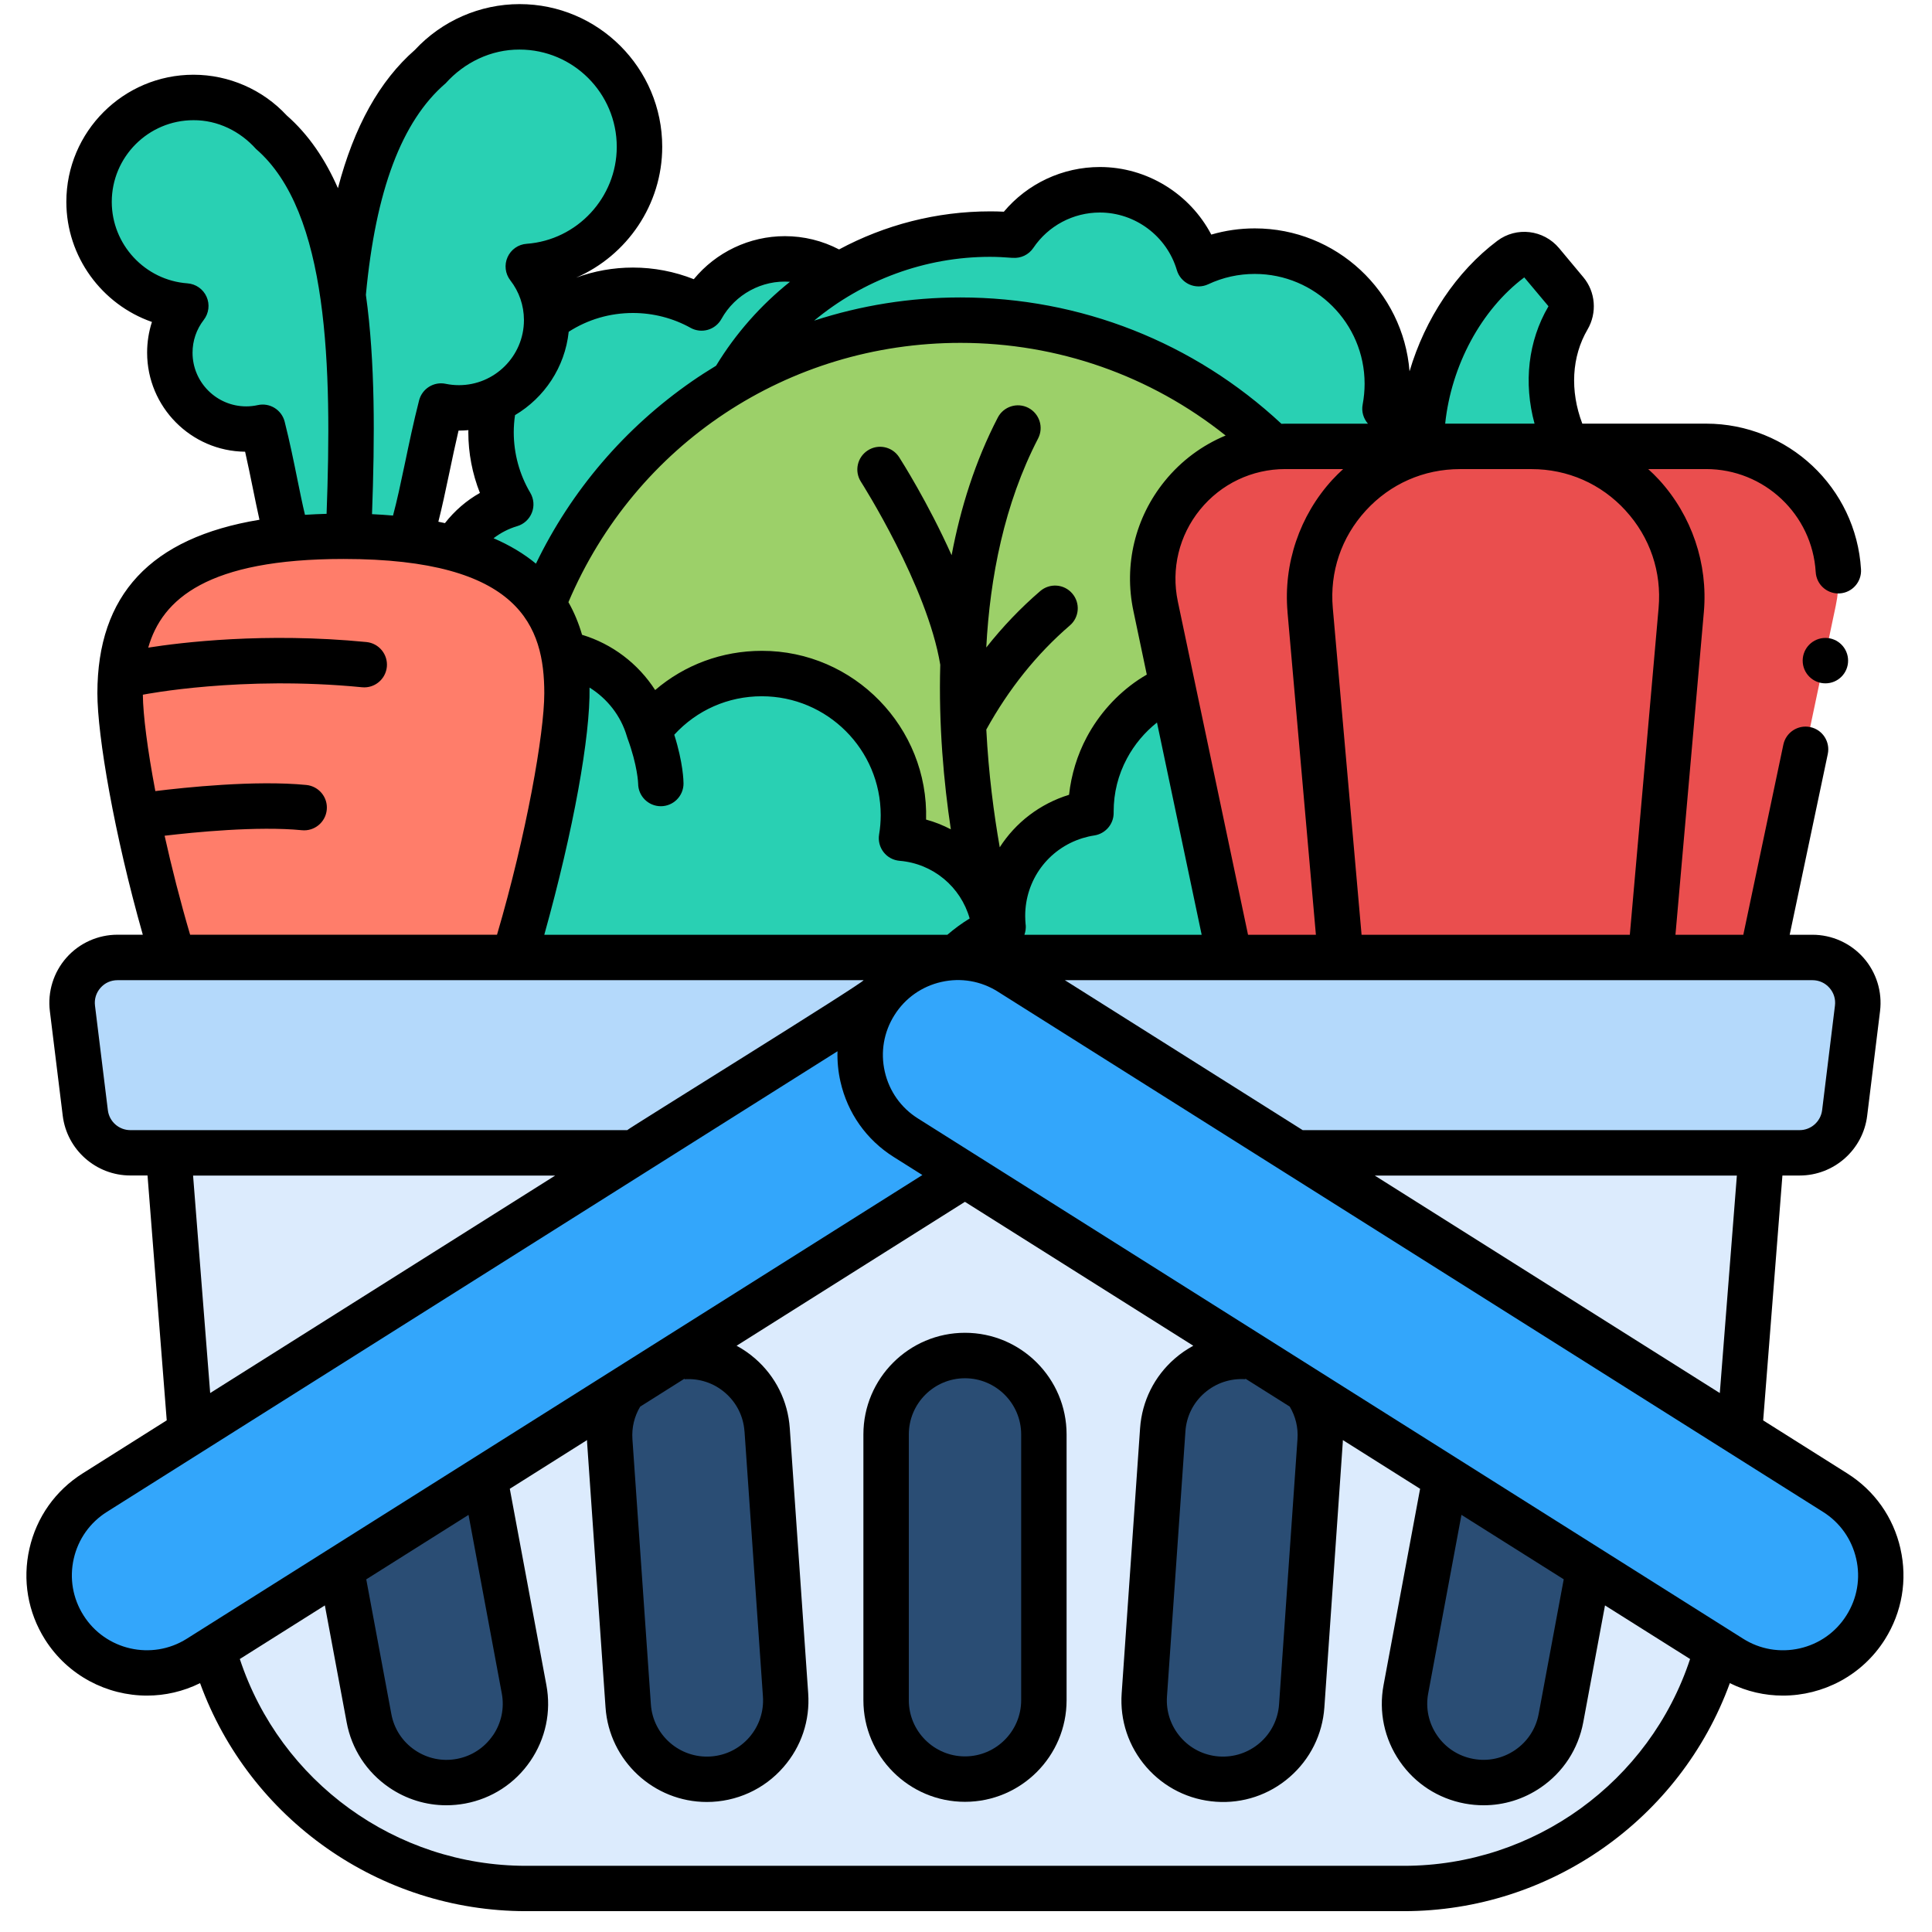
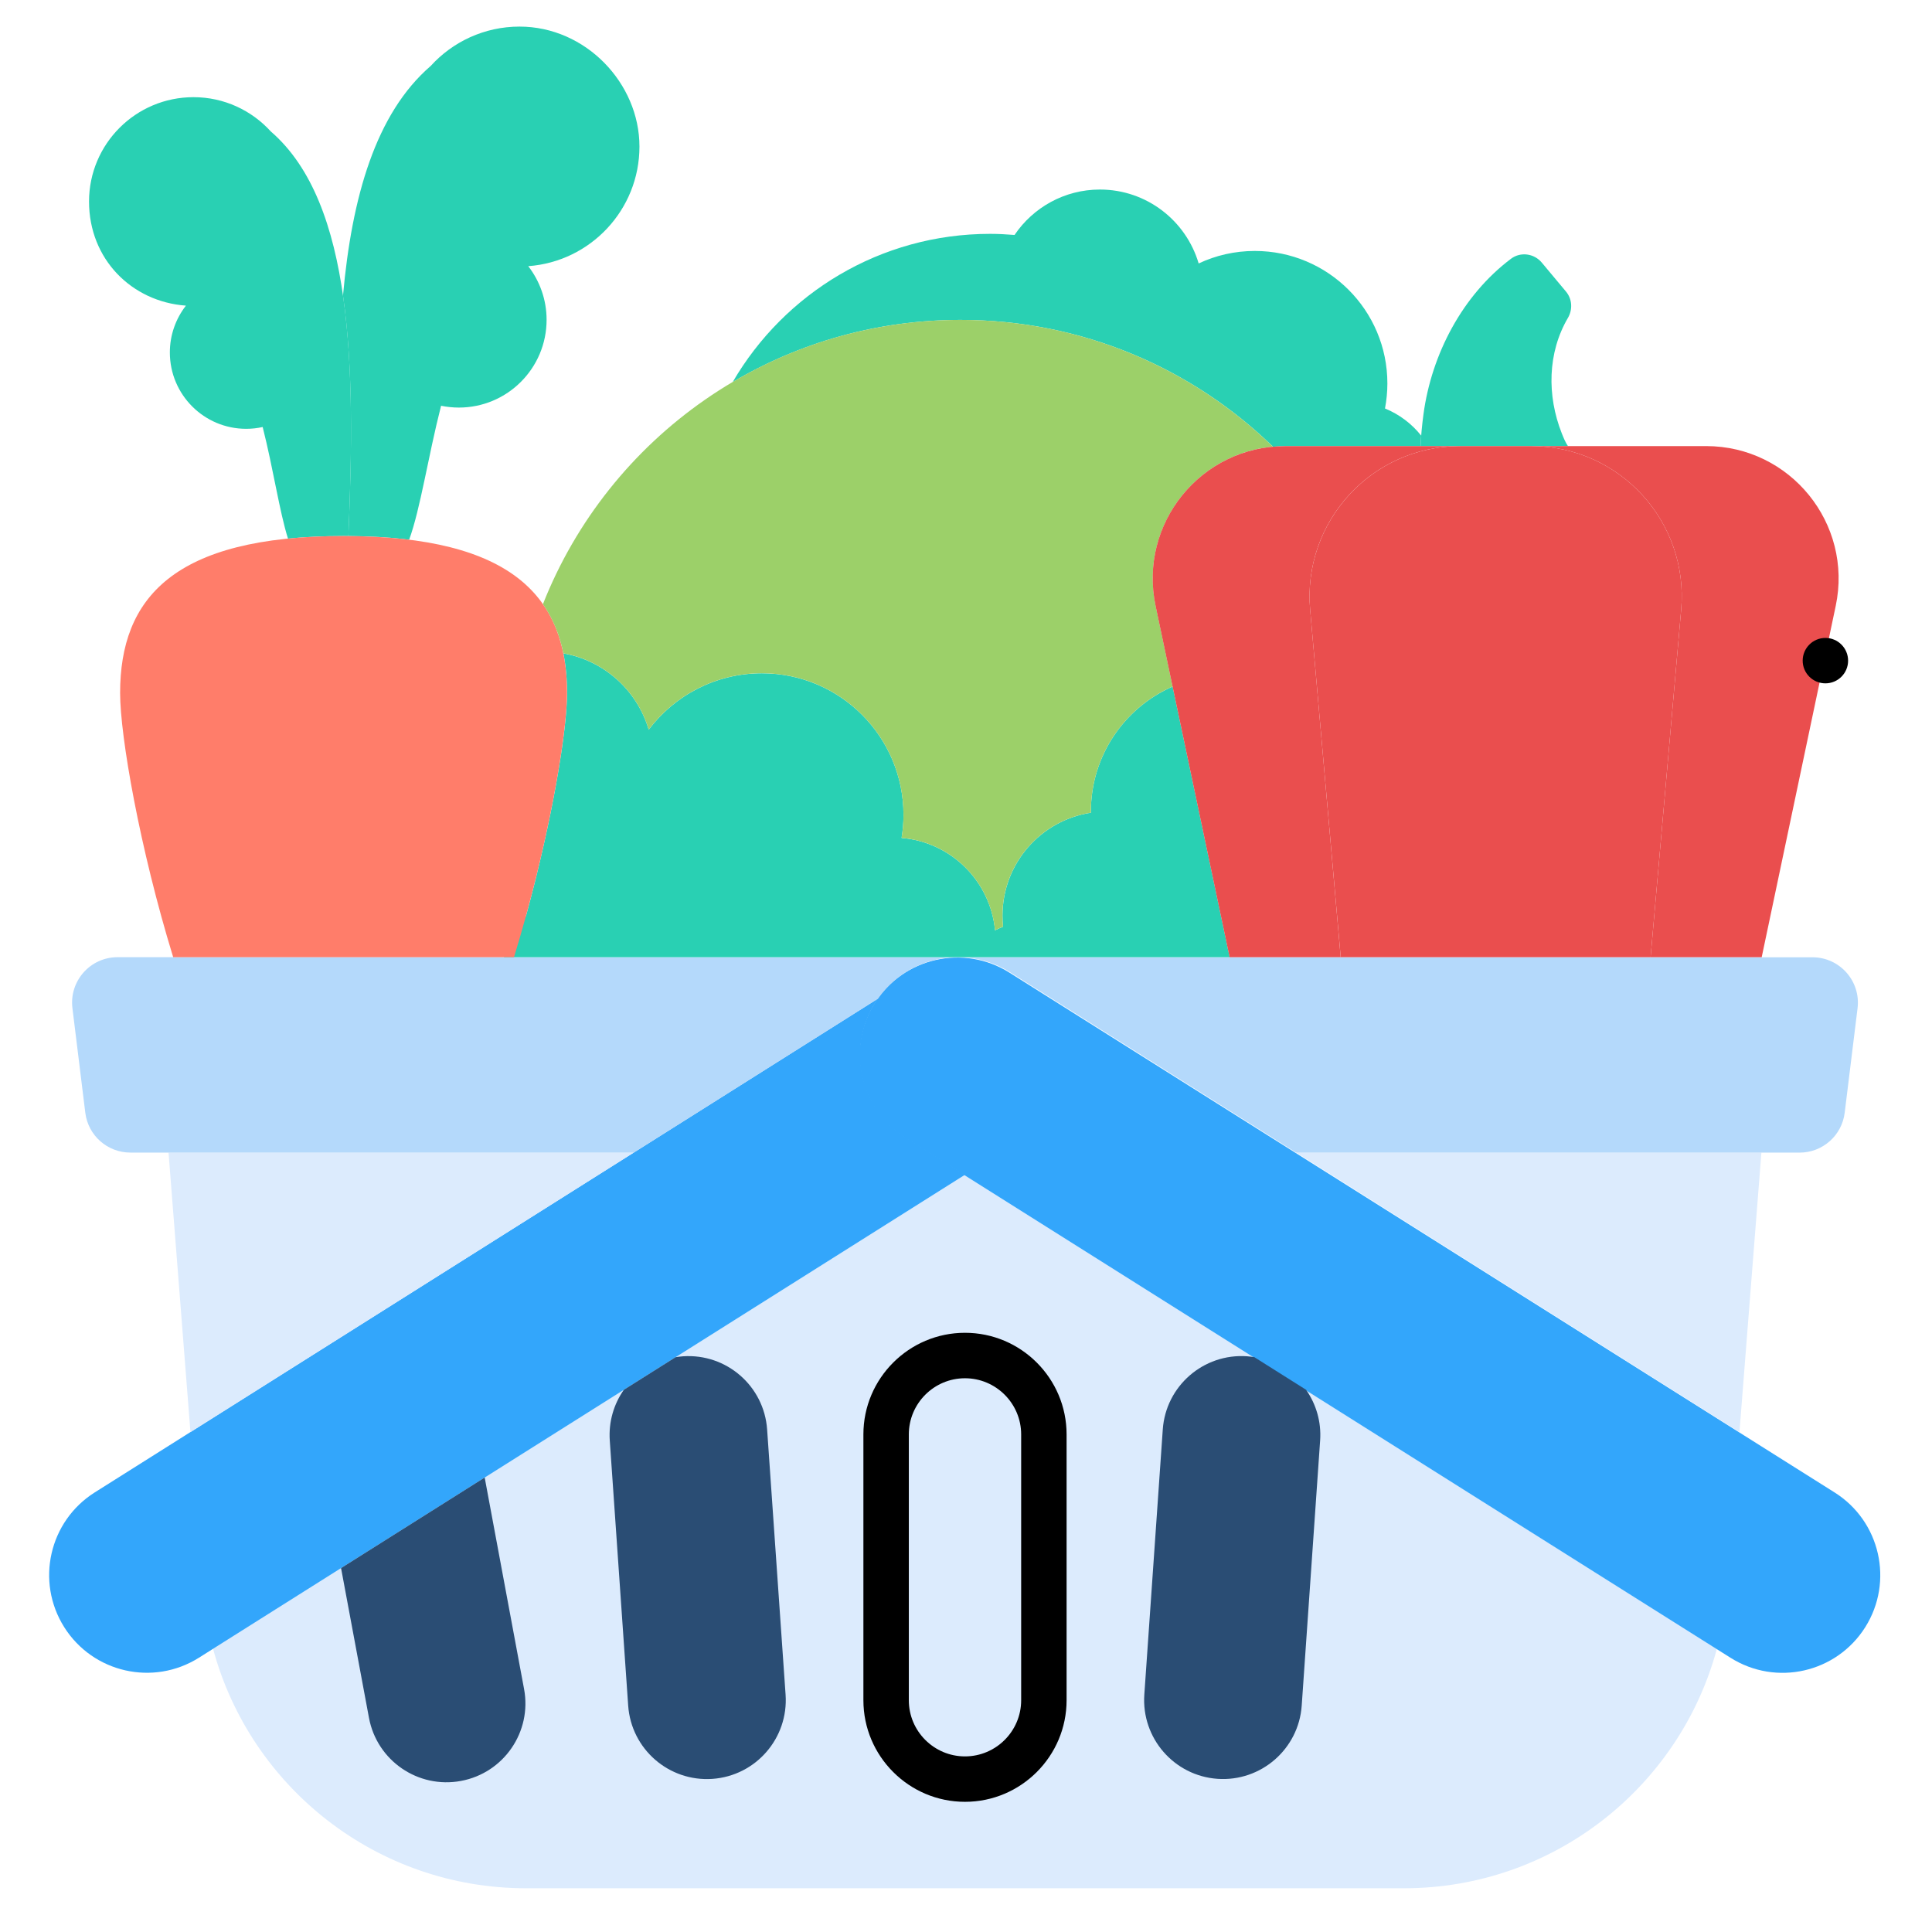
<svg xmlns="http://www.w3.org/2000/svg" width="47" height="47" viewBox="0 0 47 47" fill="none">
  <path d="M23.475 28.578L5.183 40.11C6.095 43.49 9.178 45.936 12.796 45.936H34.154C37.773 45.936 40.855 43.489 41.767 40.11L23.475 28.578Z" fill="#DCEBFD" />
-   <path d="M25.394 34.889C25.394 33.83 24.535 32.97 23.475 32.97C22.415 32.97 21.556 33.83 21.556 34.889V41.356C21.556 42.415 22.415 43.275 23.475 43.275C24.535 43.275 25.394 42.415 25.394 41.356V34.889Z" fill="#2A4D74" />
  <path d="M24.556 23.661C23.445 22.961 21.978 23.294 21.278 24.404C20.579 25.515 20.912 26.982 22.023 27.681L42.099 40.329C43.209 41.029 44.676 40.696 45.376 39.585C46.075 38.475 45.742 37.008 44.632 36.308L24.556 23.661Z" fill="#33A6FB" />
  <path d="M22.035 27.671C20.925 26.971 20.592 25.503 21.292 24.393C21.313 24.36 21.335 24.326 21.357 24.294L2.305 36.306C1.195 37.006 0.862 38.474 1.562 39.584C2.262 40.695 3.73 41.027 4.84 40.327L23.475 28.579L22.035 27.671V27.671Z" fill="#33A6FB" />
  <path d="M15.419 28.039H4.1L4.633 34.839L15.418 28.039H15.419Z" fill="#DCEBFD" />
  <path d="M42.316 34.839L42.85 28.039H31.532L42.316 34.839Z" fill="#DCEBFD" />
  <path d="M24.57 23.651L31.532 28.04H43.779C44.337 28.04 44.808 27.624 44.876 27.07L45.189 24.527C45.27 23.869 44.756 23.288 44.093 23.288H23.399C23.802 23.303 24.206 23.421 24.571 23.651L24.57 23.651Z" fill="#B4D9FB" />
  <path d="M2.075 27.069C2.143 27.624 2.614 28.039 3.172 28.039H15.419L21.359 24.294C21.797 23.669 22.49 23.315 23.207 23.286H2.858C2.195 23.286 1.681 23.867 1.762 24.526L2.075 27.069Z" fill="#B4D9FB" />
-   <path d="M35.16 35.944L34.201 41.088C34.007 42.13 34.695 43.132 35.736 43.325C36.777 43.519 37.78 42.832 37.973 41.79L38.652 38.147L35.159 35.944H35.16Z" fill="#2A4D74" />
  <path d="M30.515 33.016C30.456 33.006 30.395 32.999 30.335 32.994C29.278 32.921 28.36 33.718 28.287 34.775L27.838 41.226C27.765 42.283 28.562 43.2 29.619 43.274C30.676 43.347 31.593 42.55 31.667 41.493L32.115 35.042C32.147 34.586 32.016 34.157 31.773 33.809L30.515 33.016Z" fill="#2A4D74" />
  <path d="M18.662 34.776C18.589 33.719 17.673 32.922 16.615 32.995C16.554 33 16.493 33.007 16.434 33.017L15.176 33.81C14.933 34.157 14.803 34.586 14.834 35.043L15.282 41.494C15.356 42.551 16.272 43.348 17.33 43.275C18.387 43.201 19.184 42.285 19.111 41.227L18.662 34.776Z" fill="#2A4D74" />
  <path d="M11.791 35.944L8.297 38.147L8.976 41.79C9.17 42.833 10.172 43.519 11.214 43.325C12.257 43.131 12.944 42.129 12.749 41.088L11.791 35.944Z" fill="#2A4D74" />
  <path d="M12.258 23.286H29.914L28.526 16.702C27.356 17.215 26.538 18.384 26.538 19.743C26.538 19.753 26.539 19.762 26.539 19.771C25.321 19.956 24.388 21.006 24.388 22.276C24.388 22.367 24.392 22.456 24.401 22.545C24.335 22.571 24.271 22.6 24.206 22.632C24.093 21.435 23.134 20.485 21.933 20.385C21.963 20.202 21.979 20.015 21.979 19.824C21.979 17.922 20.437 16.379 18.534 16.379C17.409 16.379 16.41 16.919 15.781 17.752C15.502 16.799 14.698 16.069 13.705 15.895C13.766 16.198 13.795 16.519 13.795 16.859C13.795 17.776 13.431 19.968 12.797 22.278C12.797 22.278 12.511 22.694 12.258 23.286Z" fill="#29D0B3" />
  <path d="M12.639 0.647C11.782 0.647 11.011 1.017 10.477 1.605C9.14 2.759 8.559 4.792 8.344 7.192C8.594 8.945 8.561 10.996 8.475 13.04C9.017 13.043 9.508 13.074 9.954 13.129C10.23 12.367 10.409 11.131 10.73 9.871C10.87 9.899 11.015 9.915 11.163 9.915C12.341 9.915 13.297 8.959 13.297 7.78C13.297 7.289 13.13 6.836 12.851 6.475C14.363 6.365 15.556 5.105 15.556 3.565C15.556 2.026 14.249 0.647 12.638 0.647H12.639Z" fill="#29D0B3" />
  <path d="M4.521 7.438C4.278 7.752 4.132 8.146 4.132 8.574C4.132 9.6 4.963 10.432 5.99 10.432C6.127 10.432 6.261 10.417 6.39 10.388C6.652 11.421 6.796 12.434 7.006 13.103C7.419 13.062 7.868 13.04 8.359 13.04C8.399 13.04 8.438 13.041 8.476 13.041C8.646 9.005 8.612 4.944 6.588 3.198C6.123 2.686 5.452 2.364 4.707 2.364C3.303 2.364 2.166 3.501 2.166 4.903C2.166 6.305 3.205 7.34 4.521 7.435V7.438Z" fill="#29D0B3" />
  <path d="M38.144 10.853C38.08 10.757 38.036 10.649 37.992 10.538C37.632 9.625 37.645 8.582 38.144 7.732C38.262 7.528 38.247 7.274 38.096 7.093C37.921 6.884 37.691 6.608 37.506 6.387C37.32 6.165 36.99 6.12 36.758 6.295C35.577 7.183 34.825 8.617 34.629 10.078C34.595 10.331 34.569 10.591 34.558 10.853H38.144H38.144Z" fill="#29D0B3" />
  <path d="M12.504 23.286C13.318 20.631 13.794 17.909 13.794 16.859C13.794 14.553 12.497 13.04 8.358 13.04C4.219 13.04 2.922 14.553 2.922 16.859C2.922 17.909 3.398 20.631 4.213 23.286H12.504Z" fill="#FF7D6A" />
  <path d="M31.267 10.853H34.557C34.561 10.767 34.566 10.682 34.573 10.597C34.343 10.308 34.04 10.079 33.693 9.937C33.73 9.74 33.751 9.537 33.751 9.329C33.751 7.548 32.307 6.105 30.526 6.105C30.037 6.105 29.574 6.214 29.16 6.409C28.854 5.37 27.895 4.611 26.758 4.611C25.893 4.611 25.131 5.05 24.681 5.716C24.484 5.7 24.286 5.689 24.086 5.689C21.413 5.689 19.079 7.139 17.825 9.293C19.449 8.334 21.343 7.782 23.366 7.782C26.323 7.782 29.004 8.959 30.969 10.868C31.068 10.858 31.166 10.853 31.267 10.853H31.267Z" fill="#29D0B3" />
-   <path d="M19.093 6.293C18.221 6.293 17.463 6.775 17.067 7.487C16.572 7.213 16.003 7.057 15.398 7.057C14.607 7.057 13.88 7.323 13.297 7.77C13.297 7.774 13.297 7.778 13.297 7.782C13.297 8.651 12.779 9.397 12.034 9.731C11.976 9.981 11.945 10.242 11.945 10.51C11.945 11.15 12.12 11.751 12.424 12.264C11.844 12.436 11.36 12.829 11.066 13.345C12.091 13.624 12.778 14.088 13.205 14.698C14.1 12.428 15.733 10.533 17.81 9.303L17.822 9.294C18.444 8.224 19.334 7.329 20.398 6.698C20.026 6.443 19.577 6.293 19.092 6.293H19.093Z" fill="#29D0B3" />
  <path d="M30.968 10.868C29.002 8.959 26.322 7.782 23.366 7.782C18.749 7.782 14.804 10.649 13.208 14.697C13.454 15.05 13.616 15.451 13.705 15.894C14.698 16.068 15.502 16.798 15.781 17.751C16.41 16.918 17.409 16.378 18.534 16.378C20.437 16.378 21.979 17.921 21.979 19.823C21.979 20.015 21.963 20.201 21.933 20.384C23.134 20.484 24.093 21.434 24.206 22.631C24.271 22.599 24.335 22.57 24.401 22.544C24.392 22.455 24.387 22.366 24.387 22.275C24.387 21.005 25.321 19.955 26.539 19.77C26.539 19.761 26.538 19.752 26.538 19.742C26.538 18.383 27.356 17.215 28.526 16.701L28.113 14.739C27.712 12.835 29.074 11.039 30.968 10.866V10.868Z" fill="#9CD069" />
-   <path d="M29.913 23.286L28.526 16.703C28.343 16.784 28.166 16.878 28.002 16.989C27.553 17.293 27.182 17.703 26.926 18.185C26.679 18.649 26.538 19.179 26.538 19.742C26.538 19.747 26.538 19.752 26.538 19.757C26.538 19.761 26.538 19.766 26.538 19.77C26.412 19.789 26.289 19.817 26.17 19.854C25.137 20.174 24.387 21.136 24.387 22.274C24.387 22.33 24.39 22.385 24.393 22.441C24.395 22.475 24.398 22.51 24.401 22.544C24.361 22.56 24.321 22.577 24.282 22.594C24.256 22.606 24.231 22.617 24.205 22.63C23.854 22.797 23.536 23.02 23.257 23.284H29.913V23.286Z" fill="#29D0B3" />
  <path d="M41.504 10.853H37.254C39.401 10.853 41.087 12.694 40.898 14.832L40.154 23.286H42.857L44.658 14.739C45.08 12.736 43.551 10.852 41.504 10.852V10.853Z" fill="#EA4E4E" />
  <path d="M32.616 23.286H40.154L40.898 14.832C41.087 12.694 39.401 10.853 37.254 10.853H35.517C33.37 10.853 31.684 12.694 31.872 14.832L32.616 23.286Z" fill="#EA4E4E" />
  <path d="M29.913 23.286H32.615L31.872 14.832C31.683 12.694 33.369 10.853 35.516 10.853H31.266C29.219 10.853 27.69 12.737 28.112 14.74L29.913 23.287V23.286Z" fill="#EA4E4E" />
  <path d="M23.475 32.423C22.113 32.423 21.004 33.532 21.004 34.895V41.361C21.004 42.724 22.113 43.833 23.475 43.833C24.838 43.833 25.947 42.724 25.947 41.361V34.895C25.947 33.532 24.838 32.423 23.475 32.423ZM24.842 41.362C24.842 42.115 24.228 42.728 23.475 42.728C22.722 42.728 22.109 42.115 22.109 41.362V34.896C22.109 34.142 22.722 33.529 23.475 33.529C24.228 33.529 24.842 34.142 24.842 34.896V41.362Z" fill="black" />
-   <path d="M46.233 37.675C46.06 36.911 45.601 36.261 44.939 35.844L42.893 34.554L43.361 28.597H43.779C44.615 28.597 45.322 27.972 45.423 27.142L45.736 24.599C45.794 24.128 45.647 23.654 45.333 23.299C45.018 22.943 44.566 22.74 44.092 22.74H43.538L44.465 18.342C44.527 18.044 44.337 17.75 44.038 17.688C43.74 17.625 43.447 17.816 43.384 18.114L42.41 22.74H40.759L41.45 14.887C41.553 13.714 41.156 12.542 40.361 11.673C40.277 11.581 40.188 11.495 40.096 11.411H41.505C42.916 11.411 44.087 12.512 44.171 13.917C44.188 14.211 44.431 14.437 44.721 14.437C44.733 14.437 44.744 14.437 44.755 14.436C45.059 14.417 45.291 14.156 45.273 13.851C45.154 11.863 43.499 10.306 41.504 10.306H38.493C38.189 9.507 38.234 8.675 38.62 8.016C38.857 7.611 38.816 7.1 38.518 6.744L37.929 6.038C37.552 5.587 36.891 5.508 36.425 5.859C35.427 6.609 34.668 7.754 34.29 9.033C34.136 7.09 32.508 5.556 30.526 5.556C30.163 5.556 29.809 5.607 29.467 5.707C28.948 4.716 27.904 4.063 26.758 4.063C25.85 4.063 24.998 4.464 24.421 5.15C24.304 5.144 24.193 5.142 24.086 5.142C22.785 5.142 21.526 5.47 20.412 6.068C20.006 5.856 19.556 5.745 19.094 5.745C18.229 5.745 17.418 6.136 16.878 6.792C16.409 6.606 15.906 6.509 15.399 6.509C14.92 6.509 14.454 6.593 14.017 6.754C15.251 6.216 16.11 4.982 16.11 3.571C16.11 1.657 14.553 0.1 12.64 0.1C11.674 0.1 10.748 0.507 10.092 1.215C9.235 1.965 8.615 3.075 8.221 4.578C7.914 3.878 7.509 3.276 6.974 2.807C6.391 2.178 5.566 1.818 4.707 1.818C3.001 1.818 1.614 3.205 1.614 4.91C1.614 6.248 2.482 7.409 3.696 7.832C3.619 8.071 3.579 8.321 3.579 8.579C3.579 9.899 4.646 10.976 5.963 10.989C6.031 11.291 6.092 11.588 6.151 11.879C6.205 12.145 6.258 12.403 6.312 12.644C3.663 13.081 2.369 14.473 2.369 16.865C2.369 17.897 2.778 20.292 3.474 22.739H2.858C2.383 22.739 1.93 22.942 1.616 23.298C1.302 23.653 1.155 24.128 1.213 24.598L1.526 27.141C1.628 27.971 2.336 28.596 3.171 28.596H3.589L4.056 34.553L2.011 35.843C1.349 36.26 0.889 36.91 0.716 37.674C0.543 38.437 0.677 39.221 1.094 39.883C1.651 40.765 2.604 41.249 3.577 41.249C4.014 41.249 4.455 41.15 4.867 40.946C6.068 44.246 9.231 46.493 12.795 46.493H34.153C37.716 46.493 40.88 44.246 42.082 40.946C42.493 41.15 42.934 41.249 43.372 41.249C44.345 41.249 45.298 40.765 45.854 39.883C46.271 39.221 46.406 38.436 46.232 37.674L46.233 37.675ZM44.505 24.031C44.611 24.151 44.659 24.305 44.639 24.465L44.327 27.008C44.292 27.284 44.057 27.493 43.779 27.493H31.691L25.905 23.845H44.092C44.252 23.845 44.399 23.911 44.505 24.031ZM42.253 28.598L41.838 33.889L33.444 28.598H42.253ZM23.365 8.341C25.732 8.341 27.987 9.135 29.816 10.595C29.245 10.832 28.735 11.209 28.334 11.704C27.614 12.591 27.336 13.742 27.572 14.86L27.898 16.411C27.828 16.452 27.759 16.494 27.692 16.539C27.168 16.892 26.735 17.375 26.437 17.934C26.206 18.367 26.061 18.846 26.007 19.335C26.007 19.335 26.007 19.335 26.006 19.335C25.29 19.557 24.703 20.016 24.321 20.612C24.18 19.813 24.049 18.828 23.994 17.748C24.539 16.761 25.221 15.909 26.026 15.216C26.258 15.018 26.284 14.669 26.085 14.438C25.887 14.206 25.538 14.18 25.306 14.379C24.829 14.789 24.39 15.249 23.993 15.752C24.083 14.048 24.431 12.256 25.254 10.667C25.394 10.396 25.288 10.063 25.017 9.922C24.747 9.782 24.413 9.888 24.273 10.159C23.722 11.222 23.366 12.362 23.15 13.507C22.575 12.223 21.923 11.199 21.874 11.123C21.709 10.866 21.367 10.791 21.111 10.957C20.854 11.122 20.779 11.463 20.944 11.72C20.962 11.748 22.558 14.254 22.874 16.172C22.832 17.652 22.961 19.043 23.131 20.175C22.941 20.076 22.74 19.995 22.529 19.938C22.592 17.698 20.775 15.83 18.533 15.833C17.564 15.833 16.654 16.174 15.938 16.787C15.527 16.147 14.895 15.664 14.16 15.443C14.077 15.158 13.966 14.892 13.828 14.649C15.459 10.808 19.172 8.341 23.365 8.341ZM31.321 14.887L32.012 22.74H30.361L28.653 14.632C28.487 13.841 28.683 13.027 29.193 12.399C29.703 11.771 30.458 11.411 31.267 11.411H32.675C32.584 11.495 32.496 11.581 32.411 11.673C31.616 12.542 31.219 13.714 31.322 14.887H31.321ZM14.344 16.728C14.774 16.996 15.105 17.415 15.25 17.913C15.251 17.917 15.253 17.921 15.254 17.924C15.257 17.934 15.258 17.942 15.262 17.951C15.513 18.629 15.524 19.061 15.524 19.061C15.524 19.365 15.771 19.613 16.076 19.613C16.381 19.613 16.628 19.365 16.628 19.061C16.628 19.006 16.621 18.564 16.403 17.874C16.951 17.276 17.711 16.938 18.532 16.938C20.127 16.938 21.425 18.236 21.425 19.83C21.425 19.989 21.412 20.147 21.386 20.3C21.361 20.452 21.4 20.608 21.495 20.73C21.589 20.852 21.731 20.928 21.885 20.941C22.703 21.009 23.373 21.578 23.589 22.344C23.399 22.46 23.218 22.593 23.047 22.74H13.241C13.956 20.176 14.361 17.909 14.342 16.728H14.344ZM24.951 22.498C24.944 22.42 24.94 22.349 24.94 22.281C24.94 21.409 25.5 20.648 26.334 20.39C26.43 20.361 26.526 20.338 26.622 20.324C26.892 20.282 27.092 20.05 27.092 19.778C27.092 19.767 27.092 19.756 27.092 19.744C27.092 19.287 27.201 18.852 27.415 18.452C27.596 18.113 27.846 17.815 28.146 17.577L29.233 22.74H24.921C24.948 22.664 24.96 22.582 24.953 22.498H24.951ZM39.545 12.42C40.141 13.07 40.426 13.913 40.349 14.79L39.649 22.74H33.123L32.423 14.79C32.346 13.912 32.631 13.07 33.227 12.42C33.822 11.77 34.636 11.412 35.518 11.412H37.257C38.138 11.412 38.951 11.77 39.546 12.42H39.545ZM37.081 6.748L37.669 7.449C37.669 7.449 37.669 7.453 37.666 7.458C37.176 8.295 37.06 9.311 37.331 10.306C37.007 10.306 35.454 10.306 35.157 10.306C35.306 8.89 36.033 7.536 37.081 6.748ZM24.635 6.272C24.835 6.289 25.027 6.196 25.138 6.031C25.502 5.491 26.108 5.17 26.757 5.17C27.617 5.17 28.386 5.746 28.629 6.571C28.674 6.725 28.785 6.852 28.931 6.919C29.079 6.985 29.247 6.984 29.393 6.915C29.749 6.748 30.13 6.664 30.525 6.664C31.998 6.664 33.197 7.862 33.197 9.336C33.197 9.502 33.181 9.672 33.15 9.839C33.116 10.011 33.169 10.182 33.278 10.307H31.265C31.234 10.307 31.204 10.309 31.174 10.31C29.044 8.326 26.281 7.236 23.363 7.236C22.141 7.236 20.944 7.429 19.806 7.8C20.992 6.815 22.503 6.248 24.082 6.248C24.25 6.248 24.43 6.257 24.633 6.273L24.635 6.272ZM16.8 7.976C17.067 8.123 17.402 8.027 17.55 7.76C17.881 7.162 18.539 6.804 19.218 6.855C18.513 7.419 17.901 8.106 17.42 8.897C17.223 9.017 17.029 9.141 16.838 9.273C15.198 10.41 13.898 11.933 13.038 13.712C12.745 13.47 12.401 13.264 12.007 13.094C12.178 12.963 12.371 12.862 12.582 12.8C12.745 12.752 12.877 12.63 12.939 12.472C13.002 12.313 12.987 12.135 12.9 11.988C12.637 11.543 12.498 11.034 12.498 10.514C12.498 10.376 12.509 10.237 12.529 10.099C13.242 9.676 13.744 8.934 13.835 8.071C14.301 7.771 14.837 7.614 15.398 7.614C15.888 7.614 16.372 7.738 16.799 7.975L16.8 7.976ZM11.676 11.991C11.347 12.176 11.059 12.426 10.824 12.726C10.771 12.715 10.718 12.703 10.664 12.692C10.755 12.336 10.839 11.938 10.931 11.502C11.001 11.167 11.073 10.824 11.155 10.475H11.164C11.242 10.475 11.318 10.471 11.395 10.464C11.395 10.481 11.393 10.498 11.393 10.516C11.393 11.023 11.49 11.524 11.675 11.992L11.676 11.991ZM10.838 2.03C11.297 1.517 11.946 1.203 12.639 1.206C13.944 1.206 15.004 2.268 15.004 3.572C15.004 4.806 14.041 5.841 12.812 5.931C12.608 5.945 12.43 6.071 12.347 6.257C12.264 6.443 12.29 6.659 12.415 6.82C12.63 7.097 12.744 7.429 12.746 7.78C12.746 7.78 12.746 7.781 12.746 7.782C12.746 7.785 12.746 7.788 12.746 7.791C12.744 8.662 12.035 9.37 11.164 9.37C11.056 9.37 10.947 9.359 10.842 9.337C10.553 9.277 10.269 9.455 10.195 9.741C10.06 10.27 9.953 10.78 9.85 11.274C9.749 11.753 9.658 12.183 9.561 12.542C9.394 12.528 9.225 12.516 9.05 12.508C9.118 10.65 9.129 8.802 8.901 7.172C9.139 4.632 9.772 2.948 10.838 2.029V2.03ZM7.234 11.66C7.147 11.23 7.048 10.744 6.925 10.258C6.851 9.969 6.562 9.79 6.271 9.855C6.176 9.876 6.081 9.886 5.99 9.886C5.27 9.886 4.684 9.301 4.684 8.581C4.684 8.289 4.779 8.012 4.957 7.782C5.081 7.621 5.108 7.405 5.025 7.219C4.942 7.033 4.764 6.908 4.56 6.893C3.527 6.818 2.719 5.948 2.719 4.911C2.719 3.816 3.61 2.924 4.707 2.924C5.293 2.921 5.84 3.19 6.228 3.624C8.002 5.154 8.076 8.94 7.945 12.5C7.765 12.505 7.59 12.513 7.419 12.524C7.356 12.263 7.297 11.967 7.234 11.661V11.66ZM4.004 20.331C4.71 20.247 6.269 20.091 7.345 20.197C7.648 20.227 7.919 20.004 7.949 19.701C7.98 19.397 7.757 19.127 7.453 19.096C6.208 18.974 4.474 19.159 3.779 19.245C3.587 18.231 3.48 17.391 3.475 16.9C3.479 16.9 3.484 16.899 3.488 16.898C3.512 16.893 5.87 16.431 8.807 16.719C9.11 16.749 9.38 16.527 9.411 16.223C9.44 15.919 9.218 15.649 8.914 15.619C6.441 15.377 4.387 15.632 3.606 15.755C3.943 14.572 5.052 13.598 8.357 13.598C12.661 13.598 13.241 15.249 13.241 16.865C13.241 17.841 12.805 20.311 12.091 22.739H4.625C4.384 21.921 4.175 21.098 4.004 20.329V20.331ZM3.172 27.493C2.893 27.493 2.658 27.285 2.624 27.008L2.311 24.465C2.291 24.305 2.339 24.151 2.445 24.031C2.551 23.91 2.698 23.845 2.859 23.845H21.009C21.004 23.913 15.292 27.45 15.258 27.493H3.172ZM13.506 28.598L5.113 33.889L4.697 28.598H13.506ZM4.545 39.865C3.695 40.402 2.566 40.146 2.03 39.295C1.77 38.883 1.686 38.395 1.794 37.919C1.902 37.444 2.188 37.039 2.6 36.78L20.374 25.574C20.367 25.82 20.39 26.069 20.446 26.314C20.619 27.078 21.078 27.728 21.74 28.145L22.439 28.585L4.545 39.865ZM18.112 34.821L18.56 41.272C18.585 41.636 18.467 41.988 18.228 42.264C17.988 42.539 17.656 42.705 17.291 42.73C16.539 42.781 15.885 42.213 15.834 41.462L15.385 35.011C15.366 34.73 15.431 34.458 15.574 34.219L16.652 33.539V33.553C17.018 33.528 17.37 33.646 17.645 33.886C17.92 34.125 18.086 34.457 18.111 34.822L18.112 34.821ZM11.99 42.218C11.783 42.52 11.472 42.722 11.113 42.789C10.755 42.856 10.391 42.779 10.09 42.573C9.789 42.367 9.586 42.056 9.52 41.696L8.91 38.421L11.398 36.853L12.207 41.196C12.274 41.556 12.197 41.918 11.991 42.219L11.99 42.218ZM34.154 45.39H12.796C9.624 45.39 6.818 43.341 5.834 40.359L7.903 39.055L8.433 41.898C8.553 42.547 8.92 43.11 9.465 43.484C9.881 43.769 10.364 43.917 10.857 43.917C11.009 43.917 11.162 43.903 11.315 43.875C11.964 43.754 12.527 43.388 12.9 42.844C13.273 42.3 13.413 41.642 13.292 40.993L12.402 36.218L14.281 35.033C14.281 35.05 14.281 35.069 14.282 35.086L14.731 41.537C14.821 42.838 15.909 43.837 17.195 43.837C17.911 43.837 18.591 43.53 19.061 42.987C19.495 42.489 19.707 41.852 19.661 41.194L19.213 34.743C19.167 34.084 18.868 33.483 18.37 33.05C18.23 32.928 18.079 32.824 17.919 32.738L23.474 29.237L29.029 32.738C28.87 32.825 28.719 32.928 28.579 33.05C28.081 33.483 27.782 34.084 27.735 34.743L27.287 41.194C27.241 41.852 27.455 42.489 27.887 42.987C28.321 43.485 28.922 43.785 29.581 43.831C30.233 43.878 30.877 43.664 31.374 43.23C31.872 42.797 32.172 42.195 32.218 41.537L32.666 35.086C32.667 35.069 32.666 35.05 32.668 35.033L34.547 36.218L33.658 40.993C33.537 41.642 33.676 42.3 34.049 42.844C34.422 43.388 34.985 43.754 35.635 43.875C35.787 43.903 35.94 43.917 36.092 43.917C36.587 43.917 37.068 43.769 37.484 43.484C38.029 43.111 38.395 42.547 38.516 41.898L39.045 39.055L41.115 40.359C40.132 43.341 37.325 45.39 34.153 45.39H34.154ZM29.304 33.885C29.58 33.645 29.932 33.528 30.296 33.552V33.538L31.375 34.218C31.518 34.457 31.584 34.729 31.564 35.01L31.116 41.461C31.091 41.824 30.925 42.158 30.65 42.397C30.374 42.636 30.023 42.754 29.658 42.73C29.294 42.705 28.961 42.539 28.722 42.264C28.482 41.988 28.364 41.636 28.389 41.272L28.838 34.821C28.862 34.457 29.028 34.125 29.303 33.885H29.304ZM34.744 41.196L35.553 36.852L38.041 38.42L37.431 41.696C37.364 42.055 37.161 42.366 36.86 42.572C36.559 42.778 36.196 42.856 35.837 42.788C35.478 42.721 35.167 42.519 34.961 42.218C34.754 41.916 34.677 41.554 34.744 41.195V41.196ZM44.92 39.295C44.661 39.708 44.256 39.993 43.781 40.101C43.305 40.208 42.816 40.125 42.405 39.865L22.331 27.209C21.918 26.95 21.632 26.544 21.524 26.069C21.416 25.594 21.5 25.105 21.76 24.694C22.019 24.282 22.424 23.996 22.9 23.888C23.375 23.78 23.864 23.864 24.275 24.124L44.349 36.78C44.762 37.039 45.047 37.444 45.156 37.919C45.265 38.395 45.18 38.883 44.92 39.295Z" fill="black" />
  <path d="M44.407 16.624C44.712 16.624 44.959 16.377 44.959 16.072C44.959 15.767 44.712 15.519 44.407 15.519C44.102 15.519 43.854 15.767 43.854 16.072C43.854 16.377 44.102 16.624 44.407 16.624Z" fill="black" />
</svg>